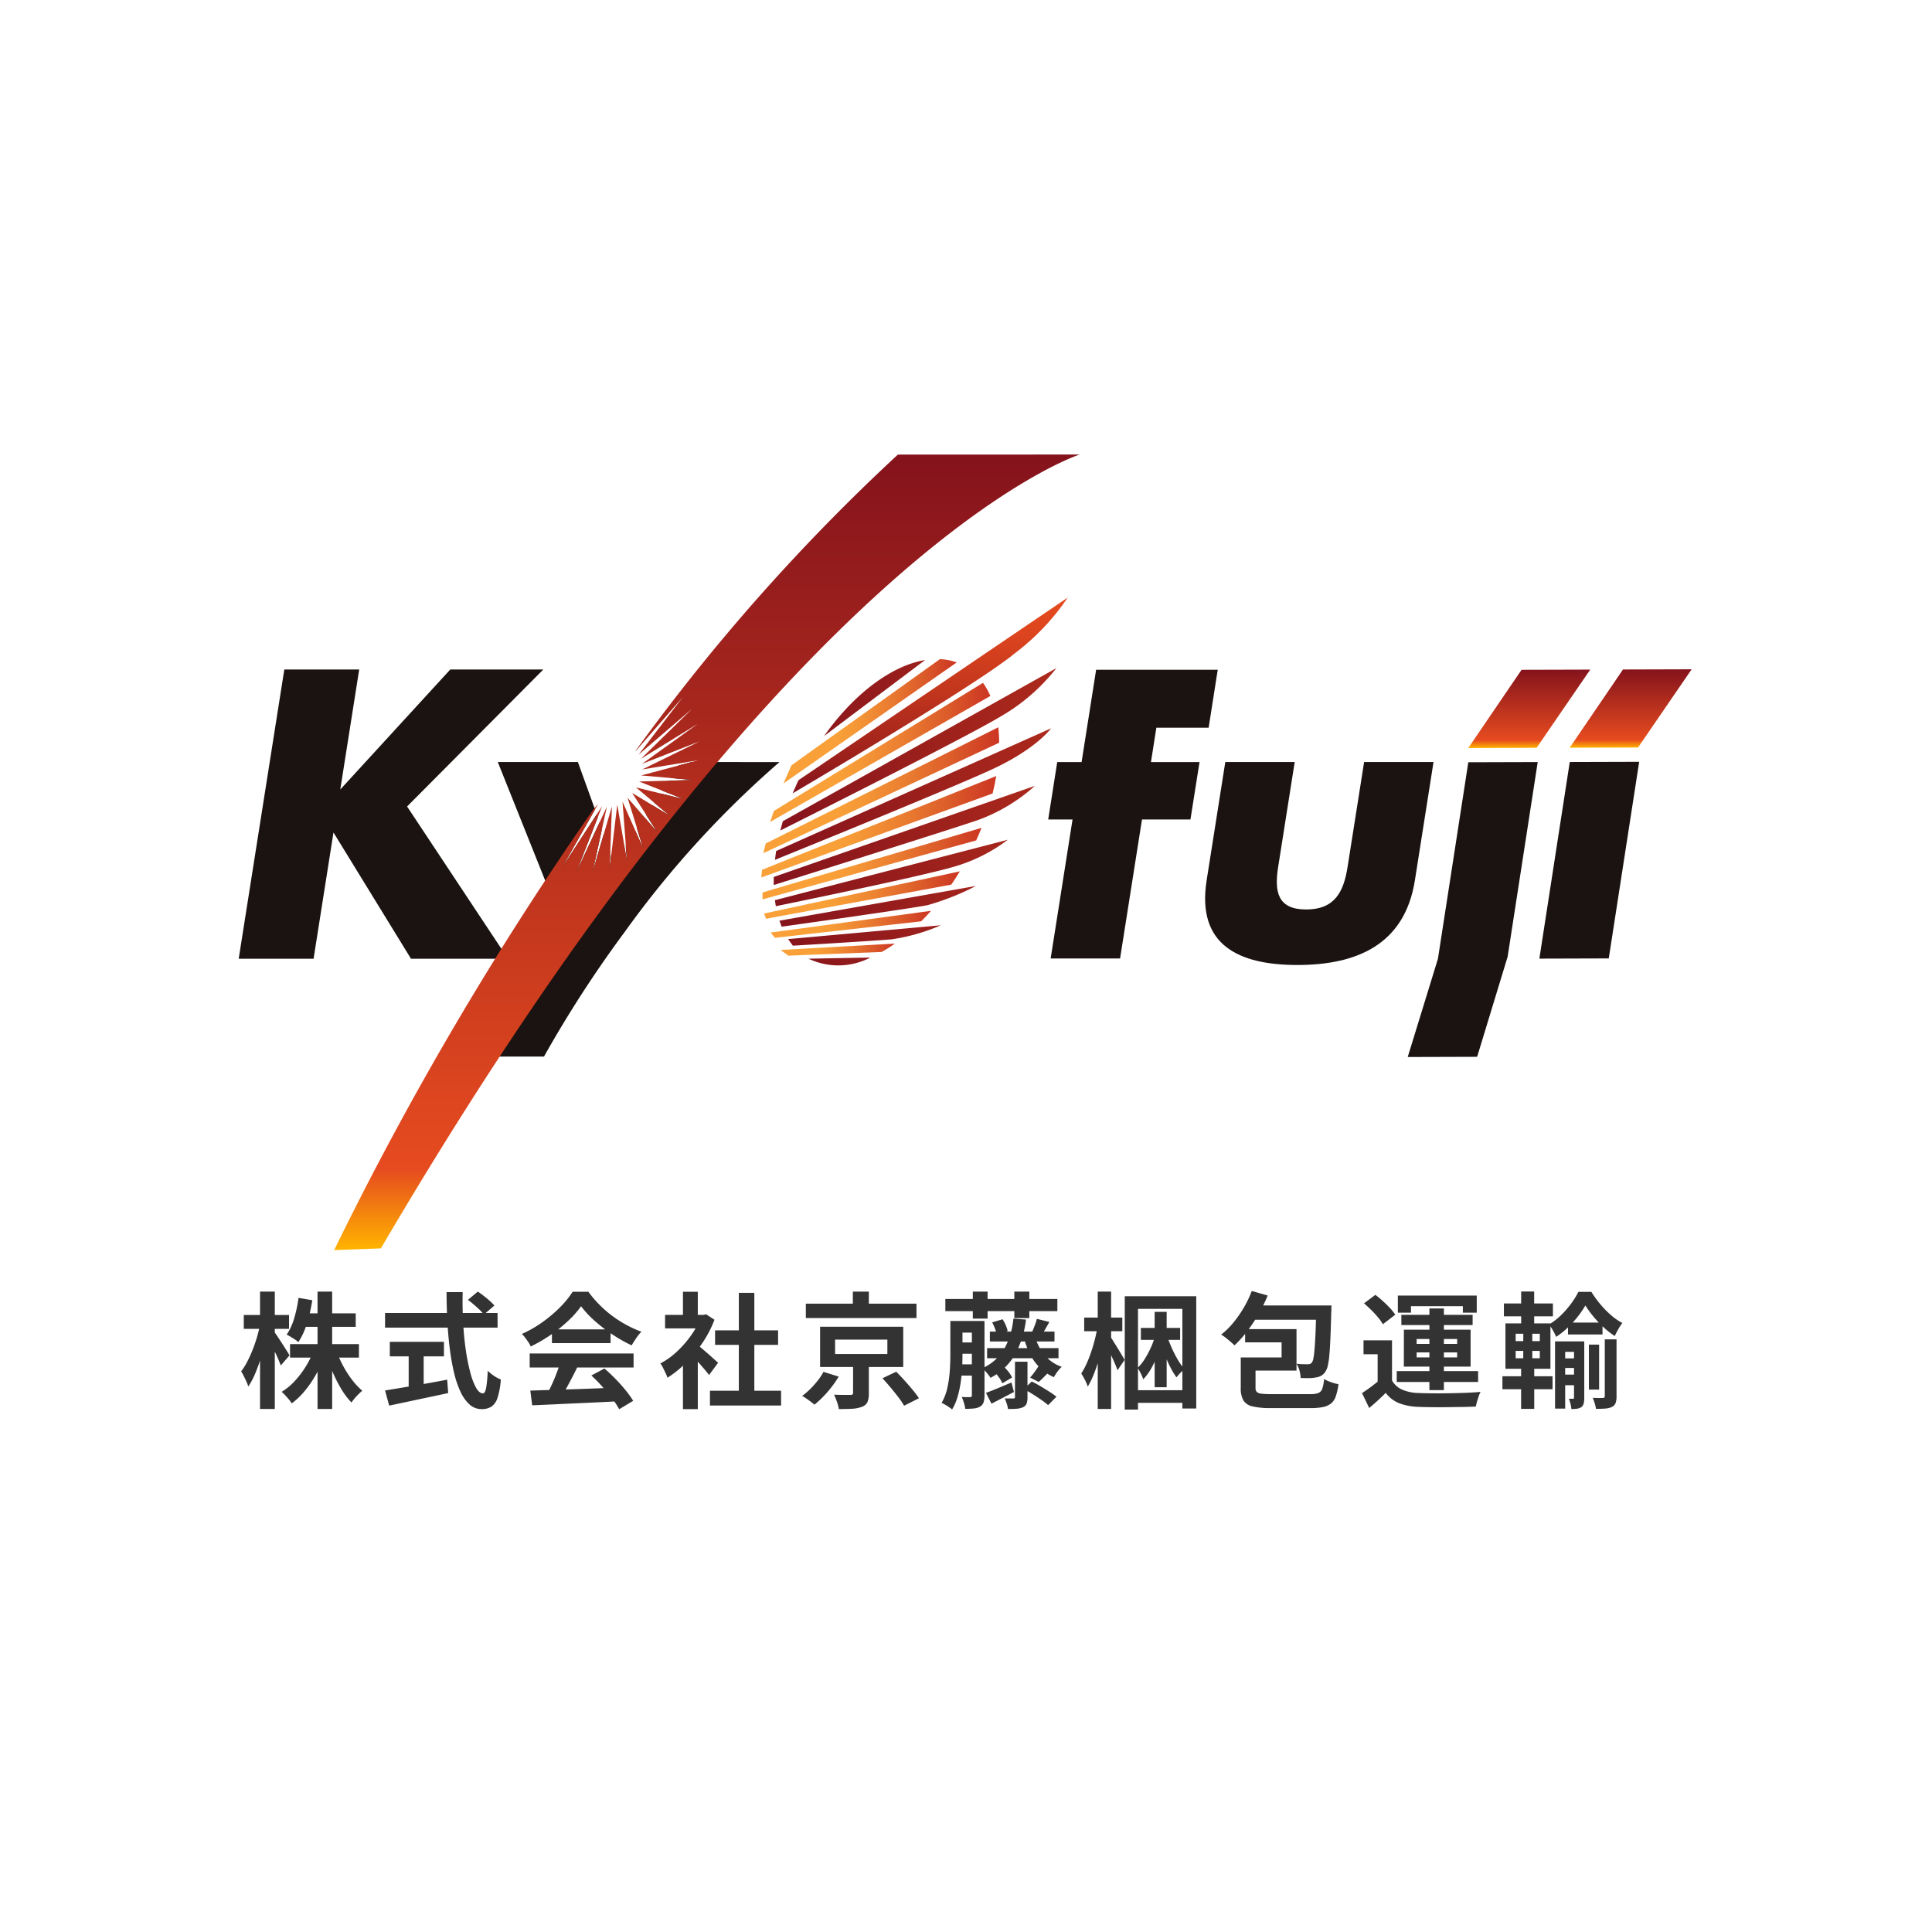
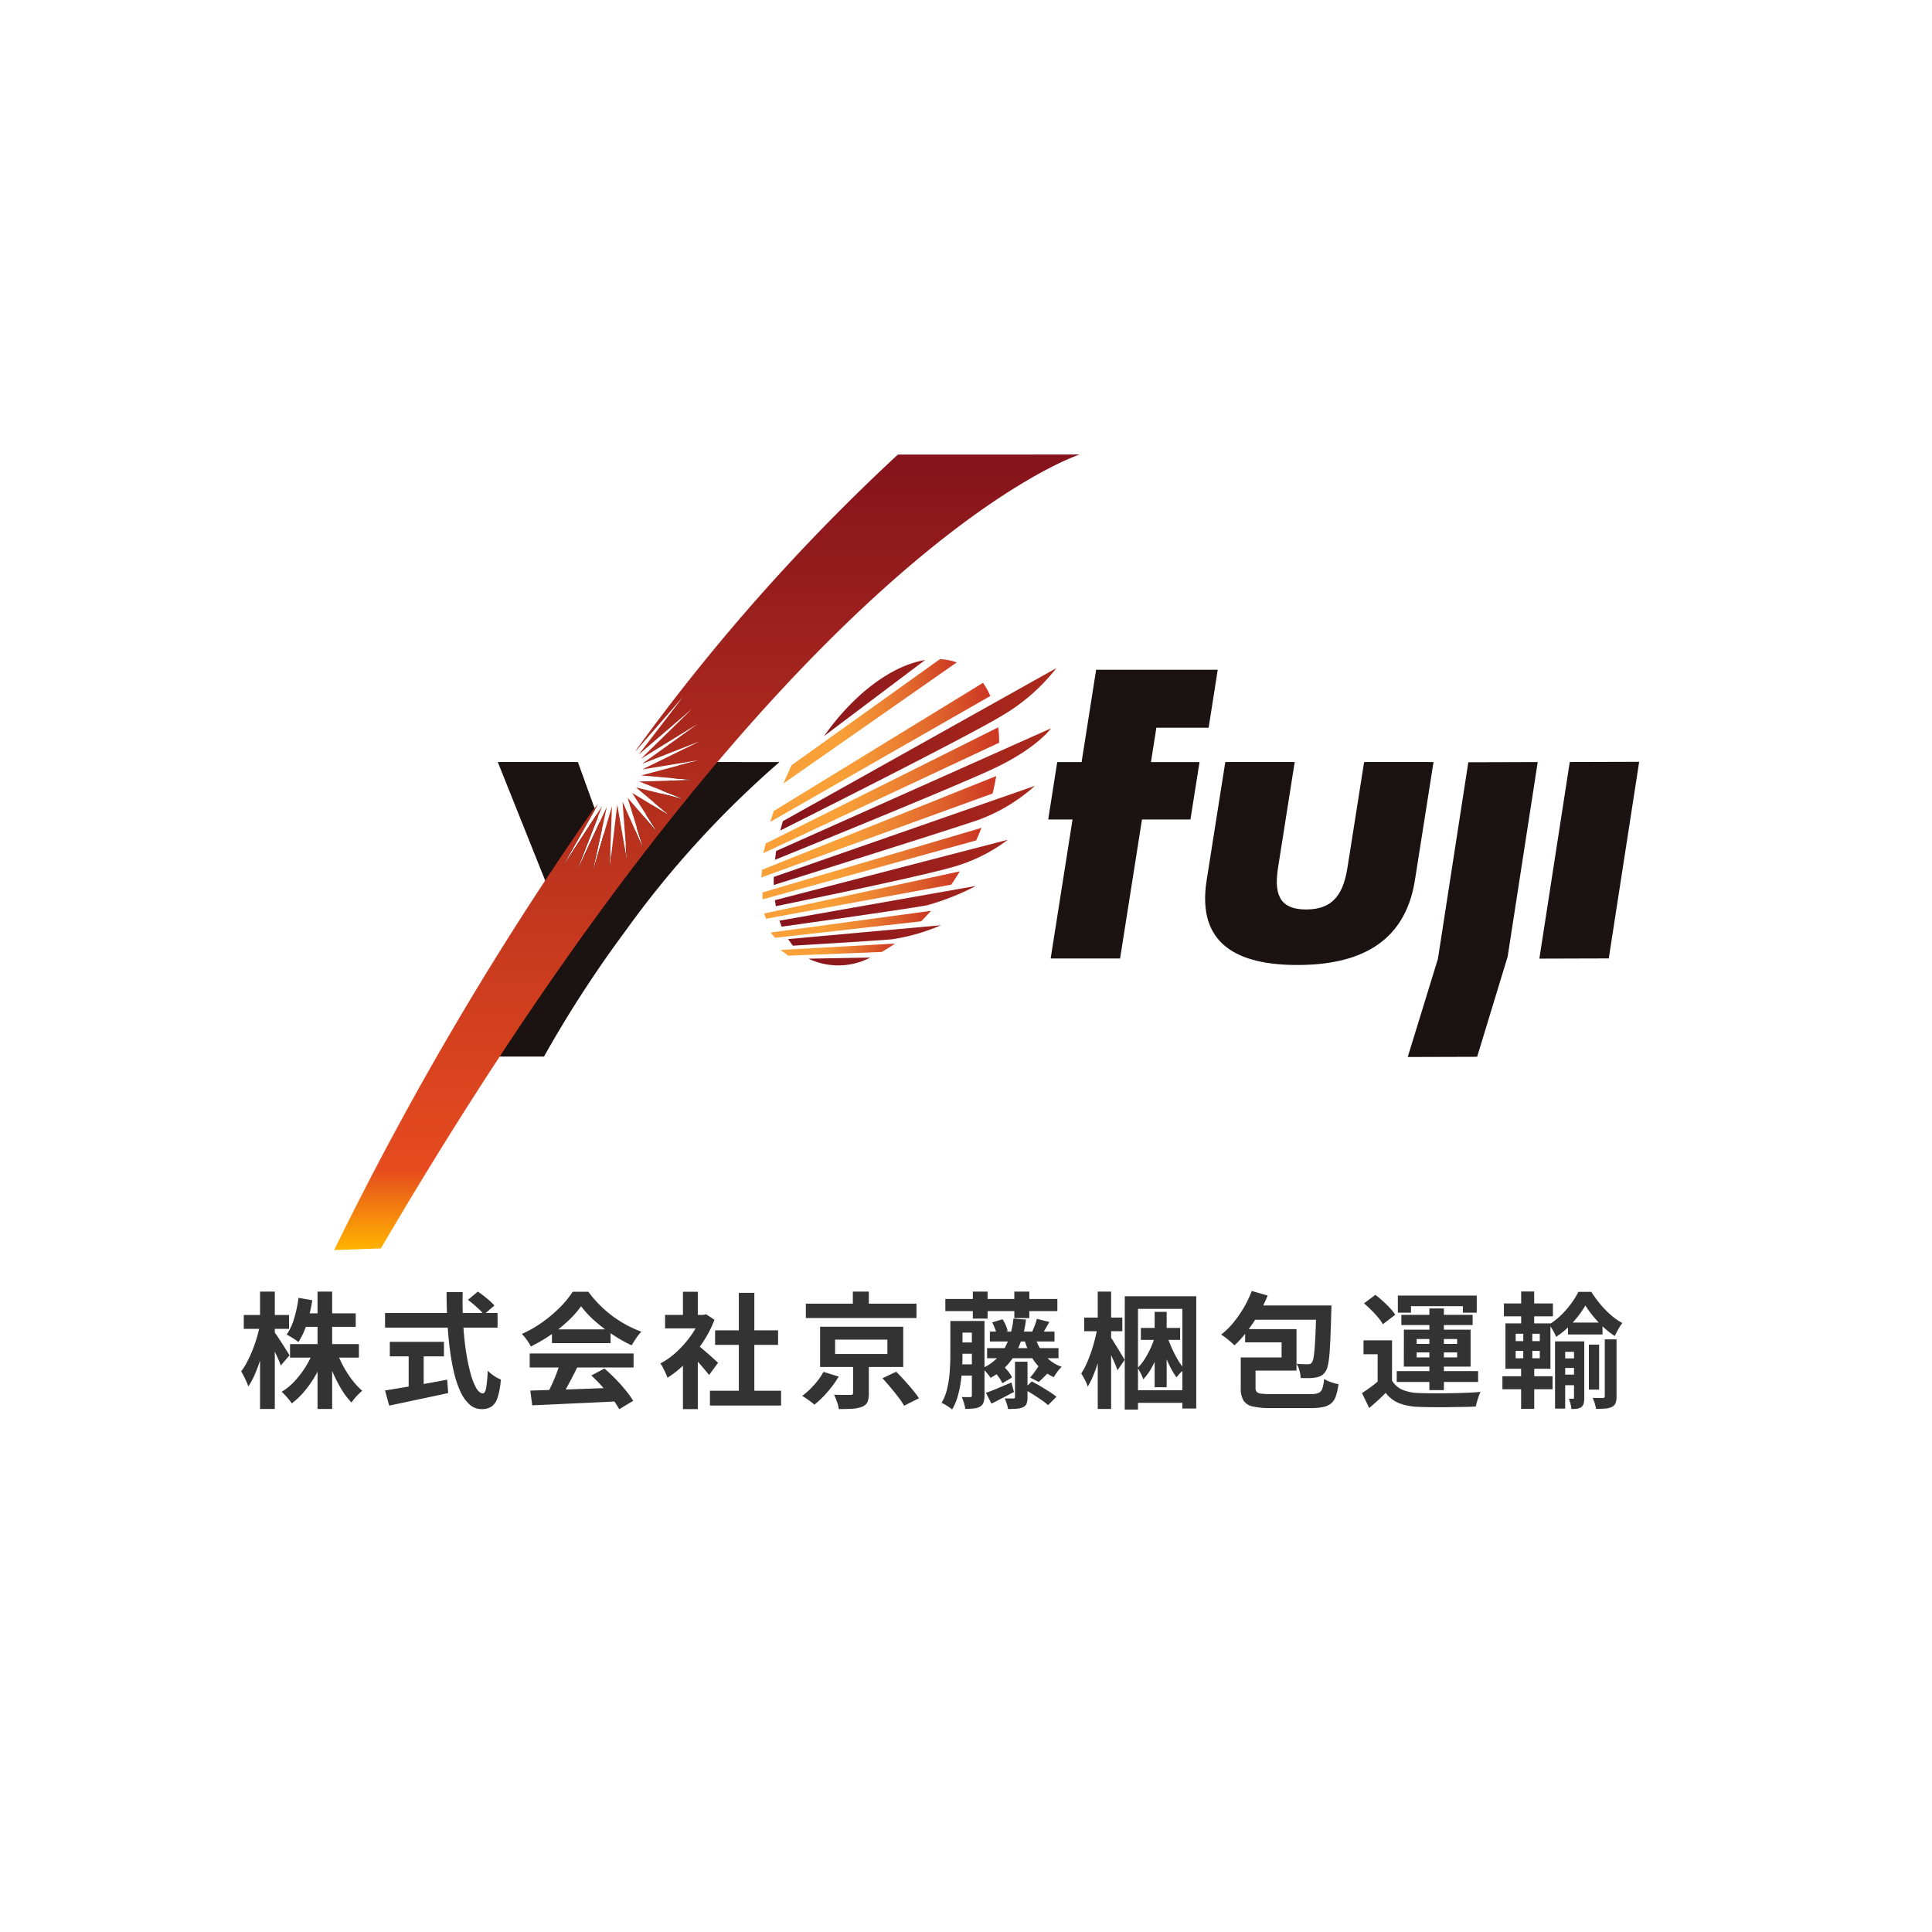
<svg xmlns="http://www.w3.org/2000/svg" xmlns:xlink="http://www.w3.org/1999/xlink" width="170" height="170" viewBox="0 0 170 170">
  <defs>
    <linearGradient id="c" x1=".5" x2=".5" y2="1" gradientUnits="objectBoundingBox">
      <stop offset="0" stop-color="#85131c" />
      <stop offset=".9" stop-color="#e64b1f" />
      <stop offset="1" stop-color="#ffb100" />
    </linearGradient>
    <linearGradient id="a" x1="1" x2="0" y1=".5" y2=".5" gradientUnits="objectBoundingBox">
      <stop offset="0" stop-color="#cc3523" />
      <stop offset=".177" stop-color="#da5829" />
      <stop offset=".406" stop-color="#eb7f31" />
      <stop offset=".588" stop-color="#f59836" />
      <stop offset=".7" stop-color="#f9a138" />
      <stop offset="1" stop-color="#f9a138" />
    </linearGradient>
    <linearGradient xlink:href="#a" id="d" x1="1" x2="0" y1=".5" y2=".5" />
    <linearGradient id="b" x1=".5" x2=".5" y1="1" gradientUnits="objectBoundingBox">
      <stop offset="0" stop-color="#85131c" />
      <stop offset=".192" stop-color="#9d211c" />
      <stop offset=".545" stop-color="#c4371d" />
      <stop offset=".827" stop-color="#dd451e" />
      <stop offset="1" stop-color="#e64b1f" />
    </linearGradient>
    <linearGradient xlink:href="#b" id="e" x1="0" x2="1" y1=".5" y2=".5" />
    <linearGradient id="f" x1=".5" x2=".5" y1="1" gradientUnits="objectBoundingBox">
      <stop offset="0" stop-color="#ffb100" />
      <stop offset=".1" stop-color="#e64b1f" />
      <stop offset="1" stop-color="#85131c" />
    </linearGradient>
  </defs>
  <path fill="#fff" d="M0 0h170v170H0z" />
  <path fill="#333" d="M25.521 118.27h6.061v1.188h-6.061Zm1.133-2.706H31.3v1.188h-4.646Zm1.287-1.914h1.287v10.329h-1.287Zm-.363 5.236 1.022.308a11.275 11.275 0 0 1-.754 1.678 9.745 9.745 0 0 1-1 1.48 6.563 6.563 0 0 1-1.171 1.132 3.65 3.65 0 0 0-.258-.346q-.159-.192-.325-.369a3.752 3.752 0 0 0-.308-.3 5.268 5.268 0 0 0 1.138-.935 8.221 8.221 0 0 0 .963-1.26 7.809 7.809 0 0 0 .693-1.388Zm2.057.055a8.942 8.942 0 0 0 .583 1.293 9.075 9.075 0 0 0 .782 1.204 6.22 6.22 0 0 0 .875.935q-.143.121-.325.3a4.807 4.807 0 0 0-.347.374 4.321 4.321 0 0 0-.275.363 6.421 6.421 0 0 1-.875-1.15 11.894 11.894 0 0 1-.753-1.463 14.949 14.949 0 0 1-.583-1.579Zm-3.366-4.741 1.21.209a14.13 14.13 0 0 1-.473 2.041 6.416 6.416 0 0 1-.748 1.645 2.583 2.583 0 0 0-.3-.226q-.192-.127-.385-.242t-.347-.193a5.032 5.032 0 0 0 .664-1.452 11.572 11.572 0 0 0 .379-1.782Zm-4.818 1.507h3.982v1.221h-3.982Zm1.43-2.057h1.3v10.329h-1.3Zm-.011 2.959.7.286q-.11.682-.286 1.4t-.4 1.408a13.571 13.571 0 0 1-.484 1.284 6.4 6.4 0 0 1-.553 1.013 3.328 3.328 0 0 0-.165-.43q-.11-.242-.231-.484t-.231-.418a5.67 5.67 0 0 0 .517-.819 10.707 10.707 0 0 0 .473-1.029q.22-.55.39-1.12a11.194 11.194 0 0 0 .27-1.091Zm1.243.561q.1.121.291.407t.412.627q.22.341.407.638t.253.418l-.77.891q-.088-.253-.237-.594t-.325-.7q-.176-.363-.336-.682t-.278-.532Zm17.061-2.794.869-.726q.253.165.534.385t.528.44a4.6 4.6 0 0 1 .4.4l-.935.8a2.584 2.584 0 0 0-.37-.425q-.237-.225-.506-.457t-.52-.417Zm-7.293 1.155h9.9v1.287h-9.9Zm.419 2.541h4.763v1.276H34.3Zm1.66.728h1.32v3.727h-1.32Zm-2.079 3.551 1.557-.258q.9-.148 1.9-.324t2.01-.369l.088 1.177q-.9.2-1.826.391l-1.782.379-1.584.335Zm5.412-8.657h1.419q-.033 1.364.038 2.662t.236 2.431a17.351 17.351 0 0 0 .4 1.991 5.693 5.693 0 0 0 .509 1.342q.28.484.6.484.187 0 .281-.473a11.13 11.13 0 0 0 .137-1.518 3.794 3.794 0 0 0 .556.451 2.755 2.755 0 0 0 .6.319 6.643 6.643 0 0 1-.292 1.611 1.48 1.48 0 0 1-.539.781 1.578 1.578 0 0 1-.863.215 1.552 1.552 0 0 1-1.058-.407 3.436 3.436 0 0 1-.8-1.128 8.6 8.6 0 0 1-.572-1.7 20.089 20.089 0 0 1-.374-2.128q-.143-1.149-.209-2.4t-.069-2.533Zm7.37 8.668q.979-.033 2.271-.072t2.718-.09l2.81-.11-.044 1.21q-1.342.074-2.718.135t-2.628.121q-1.243.06-2.244.1Zm-.055-3.267h9.141v1.232h-9.141Zm1.958-2.123h5.159v1.21h-5.159Zm.726 2.928 1.508.4q-.253.517-.534 1.051t-.55 1.018q-.269.484-.512.858l-1.155-.381q.22-.407.462-.918t.445-1.045q.204-.534.336-.983Zm2.739 1.133 1.155-.616q.495.429.979.924t.891 1a8.285 8.285 0 0 1 .66.919l-1.232.74a6.738 6.738 0 0 0-.622-.941q-.4-.523-.88-1.062a12.585 12.585 0 0 0-.951-.966Zm-.9-6.094A8.535 8.535 0 0 1 50 116.218a12.836 12.836 0 0 1-1.54 1.238 13.234 13.234 0 0 1-1.76 1.023 2.007 2.007 0 0 0-.2-.369q-.138-.2-.286-.4a3.485 3.485 0 0 0-.292-.336 10.207 10.207 0 0 0 1.815-1.04 11.841 11.841 0 0 0 1.556-1.32 8.071 8.071 0 0 0 1.095-1.348h1.386a9.61 9.61 0 0 0 .979 1.144 10.012 10.012 0 0 0 1.137.99 10.5 10.5 0 0 0 1.249.792 10.035 10.035 0 0 0 1.3.589 3.737 3.737 0 0 0-.462.572q-.22.33-.4.627a12.971 12.971 0 0 1-1.672-.946 14.133 14.133 0 0 1-1.578-1.21 8.572 8.572 0 0 1-1.198-1.287Zm11.339 7.434h6.259v1.3H62.47Zm.451-5.313h5.544v1.276h-5.544Zm2.09-3.3h1.364V123h-1.364Zm-6.49 1.94h3.6v1.188h-3.6Zm1.573 3.751 1.306-1.566v6.105h-1.306Zm0-5.786H61.4v2.585h-1.306Zm1.166 4.6a4.605 4.605 0 0 1 .424.325q.27.226.578.495t.561.5l.363.325-.792 1.078q-.165-.209-.4-.49t-.5-.577q-.264-.3-.517-.561t-.429-.44Zm.385-2.565h.255l.231-.055.737.484a9.839 9.839 0 0 1-1.068 2.047 11.581 11.581 0 0 1-1.452 1.754 9.507 9.507 0 0 1-1.617 1.3 3.513 3.513 0 0 0-.171-.424q-.115-.247-.231-.473a1.962 1.962 0 0 0-.225-.358 6.679 6.679 0 0 0 1.452-1.04 9.17 9.17 0 0 0 1.244-1.419 6.746 6.746 0 0 0 .847-1.589Zm9.262-.99h9.735v1.265h-9.735Zm4.136-1.06h1.408v1.683h-1.408Zm-1.562 4.224v1.265h4.6v-1.265Zm-1.32-1.133h7.315v3.542h-7.315Zm5.489 4.532 1.21-.573q.341.341.72.759t.721.83a9.206 9.206 0 0 1 .561.743l-1.309.66a6.147 6.147 0 0 0-.5-.743q-.325-.424-.693-.864t-.71-.812Zm-2.585-1.452h1.386v2.779a1.964 1.964 0 0 1-.121.77.823.823 0 0 1-.495.418 2.774 2.774 0 0 1-.863.171q-.5.027-1.161.027a3.418 3.418 0 0 0-.17-.649q-.127-.352-.248-.616.275.011.577.016t.539.005h.313a.445.445 0 0 0 .193-.042q.05-.033.049-.143Zm-2.607.891 1.342.418a9.362 9.362 0 0 1-.616.9 9.9 9.9 0 0 1-.743.858 8.463 8.463 0 0 1-.775.71q-.22-.187-.534-.413a6.4 6.4 0 0 0-.545-.358 6.394 6.394 0 0 0 .732-.632 7.9 7.9 0 0 0 .66-.748 4.841 4.841 0 0 0 .479-.735Zm10.725-6.412h9.856v1.067h-9.856Zm2.417-.65h1.3v2.376h-1.3Zm3.652 0h1.32v2.332h-1.32Zm-5.17 2.585h1.826v1.023h-1.823Zm3.018.935h5.687v.869H87.1Zm-.242 1.452h6.281v.891h-6.282Zm-2.772-.495h1.826v.99h-1.827Zm-.011 1.925H85.9v.99h-1.826Zm-.451-3.817h1.066v3.014q0 .539-.033 1.166t-.132 1.276a9.316 9.316 0 0 1-.275 1.243 4.7 4.7 0 0 1-.473 1.089 1.714 1.714 0 0 0-.264-.2q-.176-.123-.352-.223a2.519 2.519 0 0 0-.308-.16 4.578 4.578 0 0 0 .511-1.34 10.05 10.05 0 0 0 .209-1.48q.05-.748.049-1.386Zm1.892 0h1.111v6.556a1.888 1.888 0 0 1-.084.609.68.68 0 0 1-.3.368 1.384 1.384 0 0 1-.55.165 7.508 7.508 0 0 1-.759.033 2.843 2.843 0 0 0-.118-.526 3.812 3.812 0 0 0-.192-.517q.231.011.451.011h.3q.143 0 .143-.154Zm5.577 1.452a4.48 4.48 0 0 0 .853 1.579 3.267 3.267 0 0 0 1.479 1 2.737 2.737 0 0 0-.38.429 3.875 3.875 0 0 0-.313.484 4.129 4.129 0 0 1-1.178-.779 4.4 4.4 0 0 1-.854-1.124 7.065 7.065 0 0 1-.566-1.413Zm-1.926-1.661 1.111.088a8.344 8.344 0 0 1-1.007 3.146 5.34 5.34 0 0 1-2.118 1.98 1.663 1.663 0 0 0-.187-.275q-.132-.165-.275-.325a2.214 2.214 0 0 0-.253-.247 4.254 4.254 0 0 0 1.909-1.672 6.614 6.614 0 0 0 .82-2.695Zm.143 3.795h1.1v3.124a1.607 1.607 0 0 1-.077.561.613.613 0 0 1-.319.319 1.617 1.617 0 0 1-.561.132q-.319.022-.759.022a2.178 2.178 0 0 0-.11-.468q-.084-.258-.176-.467.231.011.462.011h.308a.117.117 0 0 0 .132-.132Zm-2.552 2.739q.429-.154 1.023-.4l1.219-.513.22.836-1.01.528q-.506.264-.968.5Zm.7-1.9.814-.462a4.061 4.061 0 0 1 .462.5 2.367 2.367 0 0 1 .319.512l-.858.506a2.387 2.387 0 0 0-.3-.523 4.938 4.938 0 0 0-.433-.536Zm-.165-4.3.924-.275a3.33 3.33 0 0 1 .28.522 2.6 2.6 0 0 1 .171.512l-.968.308a2.479 2.479 0 0 0-.148-.517 4.239 4.239 0 0 0-.252-.554Zm2.798 5.87.693-.671q.363.176.77.418t.786.484a6.61 6.61 0 0 1 .621.44l-.737.737a6.119 6.119 0 0 0-.583-.451q-.363-.253-.775-.512t-.775-.445Zm1.309-2.046.968.451q-.264.286-.517.539t-.451.426l-.759-.385q.187-.209.407-.512t.352-.519Zm-.165-4.136 1.1.275-.357.627q-.17.297-.3.517l-.861-.267q.11-.253.236-.578a3.9 3.9 0 0 0 .182-.574Zm9.152.8h3.454v1.052h-3.454Zm1.213-1.416h1.056v6.633H101.6Zm.088 1.925.693.242q-.176.682-.44 1.4a9.513 9.513 0 0 1-.6 1.337 4.814 4.814 0 0 1-.748 1.034 2.979 2.979 0 0 0-.215-.523q-.148-.291-.27-.489a4.31 4.31 0 0 0 .649-.825 8.282 8.282 0 0 0 .555-1.061 6.692 6.692 0 0 0 .373-1.115Zm-2.717-3.3h6.289v9.878h-1.221v-8.767h-3.905v8.866h-1.166Zm.6 8.272h5.214v1.111h-5.212Zm3.08-4.906a11.7 11.7 0 0 0 .429 1.128 10.316 10.316 0 0 0 .55 1.083 4.744 4.744 0 0 0 .605.836 3.115 3.115 0 0 0-.374.335 4.092 4.092 0 0 0-.341.391 6.988 6.988 0 0 1-.589-.99 11.61 11.61 0 0 1-.531-1.254q-.242-.671-.407-1.3Zm-7.251-1.485h3.355v1.2H95.4Zm1.192-2.288h1.177v10.329h-1.177Zm-.022 3.124.693.226q-.1.649-.253 1.348t-.352 1.375a12.726 12.726 0 0 1-.44 1.265 7.1 7.1 0 0 1-.506 1.022 3.326 3.326 0 0 0-.253-.6q-.176-.336-.319-.555a6.02 6.02 0 0 0 .462-.847q.22-.484.407-1.034t.33-1.116q.143-.567.231-1.084Zm1.133.847a4.447 4.447 0 0 1 .264.4l.385.622q.209.336.374.616.165.28.231.4l-.627.913q-.077-.242-.226-.583t-.313-.7q-.165-.357-.313-.671t-.248-.5Zm12.441-4.026 1.4.4a12.874 12.874 0 0 1-.814 1.661 14.441 14.441 0 0 1-1.01 1.508 9.434 9.434 0 0 1-1.094 1.216q-.132-.132-.341-.313t-.435-.358a3.31 3.31 0 0 0-.4-.275 6.641 6.641 0 0 0 1.078-1.056 10.211 10.211 0 0 0 .924-1.331 9.359 9.359 0 0 0 .692-1.452Zm.22 1.276h5.852v1.254h-6.468Zm5.456 0h1.342l-.006.1q-.005.1-.005.237a1.824 1.824 0 0 1-.011.22q-.033 1.32-.072 2.249t-.093 1.54a6.6 6.6 0 0 1-.143.962 1.525 1.525 0 0 1-.209.517 1.1 1.1 0 0 1-.363.352 1.266 1.266 0 0 1-.46.152 2.793 2.793 0 0 1-.589.061q-.358.006-.764-.006a3.033 3.033 0 0 0-.1-.644 2.07 2.07 0 0 0-.265-.611q.319.033.583.038t.418.005a.55.55 0 0 0 .2-.033.4.4 0 0 0 .16-.132 1 1 0 0 0 .132-.391q.055-.291.1-.842t.082-1.413q.038-.864.061-2.107Zm-6.05 4.576h3v-1.331h-3.209v-1.166h4.521v3.65h-4.312Zm-.594 0h1.3v2.673a.521.521 0 0 0 .1.347.638.638 0 0 0 .391.16 6.372 6.372 0 0 0 .874.044h3.459a1.933 1.933 0 0 0 .709-.1.619.619 0 0 0 .341-.379 3.6 3.6 0 0 0 .16-.853 2.423 2.423 0 0 0 .38.192q.225.094.462.165a3.714 3.714 0 0 0 .424.1 5.621 5.621 0 0 1-.229 1.044 1.434 1.434 0 0 1-.407.638 1.6 1.6 0 0 1-.693.322 4.967 4.967 0 0 1-1.089.1h-3.531a6.809 6.809 0 0 1-1.606-.146 1.253 1.253 0 0 1-.814-.534 2.1 2.1 0 0 1-.231-1.078Zm13.31-1.507V122h-1.265v-2.839h-1.243v-1.221Zm0 3.531a1.915 1.915 0 0 0 .9.809 3.876 3.876 0 0 0 1.419.292q.495.021 1.195.028t1.463-.005q.764-.011 1.5-.039t1.315-.082a2.692 2.692 0 0 0-.16.379q-.083.237-.154.479a3.982 3.982 0 0 0-.1.429q-.514.031-1.174.039t-1.364.02q-.7.006-1.364 0t-1.162-.028a5.206 5.206 0 0 1-1.683-.319 2.8 2.8 0 0 1-1.188-.913q-.319.33-.676.655t-.775.677l-.632-1.31q.352-.231.743-.517t.753-.594Zm-2.464-6.787 1-.748q.319.242.66.55t.627.616a4.2 4.2 0 0 1 .462.583l-1.089.836a4.082 4.082 0 0 0-.424-.6 8.783 8.783 0 0 0-.6-.649q-.328-.324-.636-.588Zm5.753.451h1.276v7.183h-1.276ZM124.653 119v.44h3.564V119Zm0-1.177v.429h3.564v-.429Zm-1.122-.823h5.869v3.25h-5.874Zm-.531-3h6.941v1.507h-1.221v-.572h-4.565v.572H123Zm.308 1.694h6.27v.9h-6.27Zm-.407 4.95h7.161v.956H122.9Zm15.07-4.268h3.036v1.045h-3.036Zm-.571 3.148h1.54v.847h-1.54Zm0 1.43h1.54v.935h-1.54Zm2.409-2.64h.9v3.96h-.9Zm-.309-3.443a8.136 8.136 0 0 1-.66.968 9.118 9.118 0 0 1-.885.974 7.15 7.15 0 0 1-1.028.819 4.228 4.228 0 0 0-.281-.566 4.446 4.446 0 0 0-.347-.523 5.613 5.613 0 0 0 1.04-.8 8.2 8.2 0 0 0 .9-1.029 6.817 6.817 0 0 0 .644-1.04h1.144a9.528 9.528 0 0 0 .781 1.078 8.35 8.35 0 0 0 .94.963 5.251 5.251 0 0 0 1.007.7 4.16 4.16 0 0 0-.357.539q-.181.319-.313.605a7.253 7.253 0 0 1-.979-.765 9.612 9.612 0 0 1-.9-.951 8.847 8.847 0 0 1-.706-.972Zm-2.67 3.157h2.07v.924h-1.177v4.994h-.891Zm1.672 0h.9v4.961a2.083 2.083 0 0 1-.049.5.6.6 0 0 1-.215.33.952.952 0 0 1-.385.138 3.754 3.754 0 0 1-.484.027 2.52 2.52 0 0 0-.077-.451 3.3 3.3 0 0 0-.143-.451h.374q.077 0 .077-.11Zm2.706-.176h1.034v5.016a1.7 1.7 0 0 1-.082.583.63.63 0 0 1-.313.341 1.582 1.582 0 0 1-.583.148q-.341.027-.825.028a3.753 3.753 0 0 0-.116-.484 3.454 3.454 0 0 0-.182-.484q.3.011.555.011h.347q.165-.011.165-.154Zm-8.877-3.157h4.312v1.133h-4.312Zm-.131 6.405h4.411v1.141H132.2Zm1.65-7.458h1.144v3.256h-1.144Zm.187 3.256h.792v3.058H135v4.012h-1.155v-4.015h.187Zm-.671 1.969v.649h2.123v-.649Zm0-1.507v.649h2.123v-.649Zm-.9-.913h3.96v3.993h-3.96Z" />
  <path fill="#1a1311" d="m60.856 67.052-1.107.294-.74 1.113 1.986.174-2.142.06-.585.879 1.877.743-2.039-.5-.543.816 1.346 1.129-1.5-.9-.559.84.953 1.485-1.1-1.265-.655.985.541 1.747-.682-1.535-.85 1.278.1 1.36-.209-1.2-.908 1.365-.263-.73-.147 1.238.055-1.494-.553-1.563-.992 3.374.831-3.818-.209-.577-2.03 4.355 1.869-4.8-.091-.251-3.03 4.65 2.877-5.076-1.507-4.175h-7.048l5.969 14.929-7.605 10.989h5.7a103.11 103.11 0 0 1 7.1-10.963 86.566 86.566 0 0 1 13.62-14.951Z" />
-   <path fill="#1a1311" d="m35.82 70.964 11.987-12.053H39.62l-9.679 10.56 1.665-10.56h-6.589L21.004 84.36h6.588l1.751-11.107 6.821 11.107h8.534Z" />
  <path fill="url(#c)" d="M266.727 165.379a176.469 176.469 0 0 0-23 25.951l-.1.172 4.187-4.8-3.9 5.079 4.693-4.022-4.492 4.391 4.989-3.07-4.883 3.51 5.073-1.982-5.064 2.477 4.932-.808-5.022 1.335 4.578.4-4.761.134 3.912 1.548-4.182-1.027 2.947 2.472-3.29-1.988 2.19 3.409-2.591-2.982 1.376 4.447-1.821-4.1.393 5.2-.858-4.945-.668 5.615.2-5.461-1.7 5.784 1.251-5.742-2.657 5.7 2.246-5.77-3.5 5.368 3.143-5.546-.41.471a291.54 291.54 0 0 0-22.812 38.774l4.111-.146c36.249-61.9 61.49-69.854 61.49-69.854Z" transform="translate(-187.721 -125.379)" />
  <path fill="url(#a)" d="M376.019 231.443a4.974 4.974 0 0 1 1.475.29l-13.448 9.395-1.8 1.255.711-1.6 2.194-1.569Z" transform="translate(-293.312 -173.445)" />
  <path fill="url(#a)" d="m359.647 249.536-1.375.844-.32.962 1.328-.76 18.046-10.324a6.347 6.347 0 0 0-.646-1.156Z" transform="translate(-290.185 -179.018)" />
  <path fill="url(#a)" d="m357.1 263.1-1.15.574-.214.856 1.19-.556 19.559-9.164a12.884 12.884 0 0 0-.075-1.356Z" transform="translate(-288.569 -189.458)" />
  <path fill="url(#a)" d="m356.239 277.011-1.084.435-.071.677 1.106-.4 19.249-6.992q.192-.778.32-1.533Z" transform="translate(-288.098 -200.913)" />
  <path fill="url(#a)" d="m356.476 291.323-1 .3v.607l1.05-.29 17.751-4.9q.251-.552.47-1.105Z" transform="translate(-288.381 -213.091)" />
  <path fill="url(#a)" d="m357.109 303.474-1.113.24.178.463 1.063-.2 15.232-2.807q.388-.565.749-1.166Z" transform="translate(-288.762 -223.332)" />
  <path fill="url(#a)" d="m359.217 314.5-1.135.154.391.464 1.01-.115 11.854-1.339c.291-.293.582-.6.865-.923Z" transform="translate(-290.279 -232.597)" />
  <path fill="url(#d)" d="m362.691 323.807-1.353.077.676.5 1.282-.051 6.932-.278a13.182 13.182 0 0 0 1.166-.735Z" transform="translate(-292.648 -240.292)" />
-   <path fill="url(#b)" d="m365.712 227.632-.508 1.152s16-9.4 19.538-12.311a20.483 20.483 0 0 0 4.67-4.916Z" transform="translate(-295.461 -158.976)" />
  <path fill="url(#e)" d="M4.428 6.692C7.073 2.945 10.394.485 13.32 0L4.428 6.692M3.08 26.283l.057.032a6.11 6.11 0 0 0 5.368-.136l-5.426.1M.8 14.184l-.221.818S16.595 6.986 19.944 4.981A16.986 16.986 0 0 0 24.872.712Zm-.591 2.623-.1.774s15.235-6.166 19.132-7.976 5.162-3.595 5.162-3.595ZM0 19.09v.708s15.179-4.76 18.012-5.731a15.335 15.335 0 0 0 4.966-2.993Zm.103 2.044.081.527s13-2.647 15.832-3.521a14.431 14.431 0 0 0 4.582-2.325Zm.399 1.801.194.528s11.23-1.57 12.841-1.894a22.274 22.274 0 0 0 4.256-1.689Zm.758 1.622.424.578s6.828-.4 8.7-.559a17.1 17.1 0 0 0 4.324-1.237Z" transform="translate(68.082 58.077)" />
  <path fill="#1a1311" d="m144.234 67.033-6.108.018-2.675 17.3 6.107-.018Zm-8.928.022-6.107.018-2.672 17.289-2.659 8.645 6.108-.018 2.684-8.812Zm-9.168-.003h-6.107l-1.456 9.233c-.345 2.192-1.128 3.741-3.643 3.741s-2.81-1.549-2.465-3.741l1.456-9.233h-6.107l-1.642 10.412c-.9 5.694 2.82 7.447 7.987 7.447s9.438-1.753 10.337-7.447Zm-19.788-3.021.8-5.1h-10.7l-1.279 8.124h-2.144l-.794 5.052h2.142L92.449 84.34h6.108l1.929-12.233h4.263l.8-5.052h-4.274l.475-3.023Z" />
-   <path fill="url(#f)" d="m620.9 234.748-4.689 6.882 6.014-.018 4.718-6.882Z" transform="translate(-478.091 -175.838)" />
-   <path fill="url(#f)" d="m588.133 234.846-4.689 6.882 6.014-.018 4.719-6.881Z" transform="translate(-454.248 -175.909)" />
</svg>